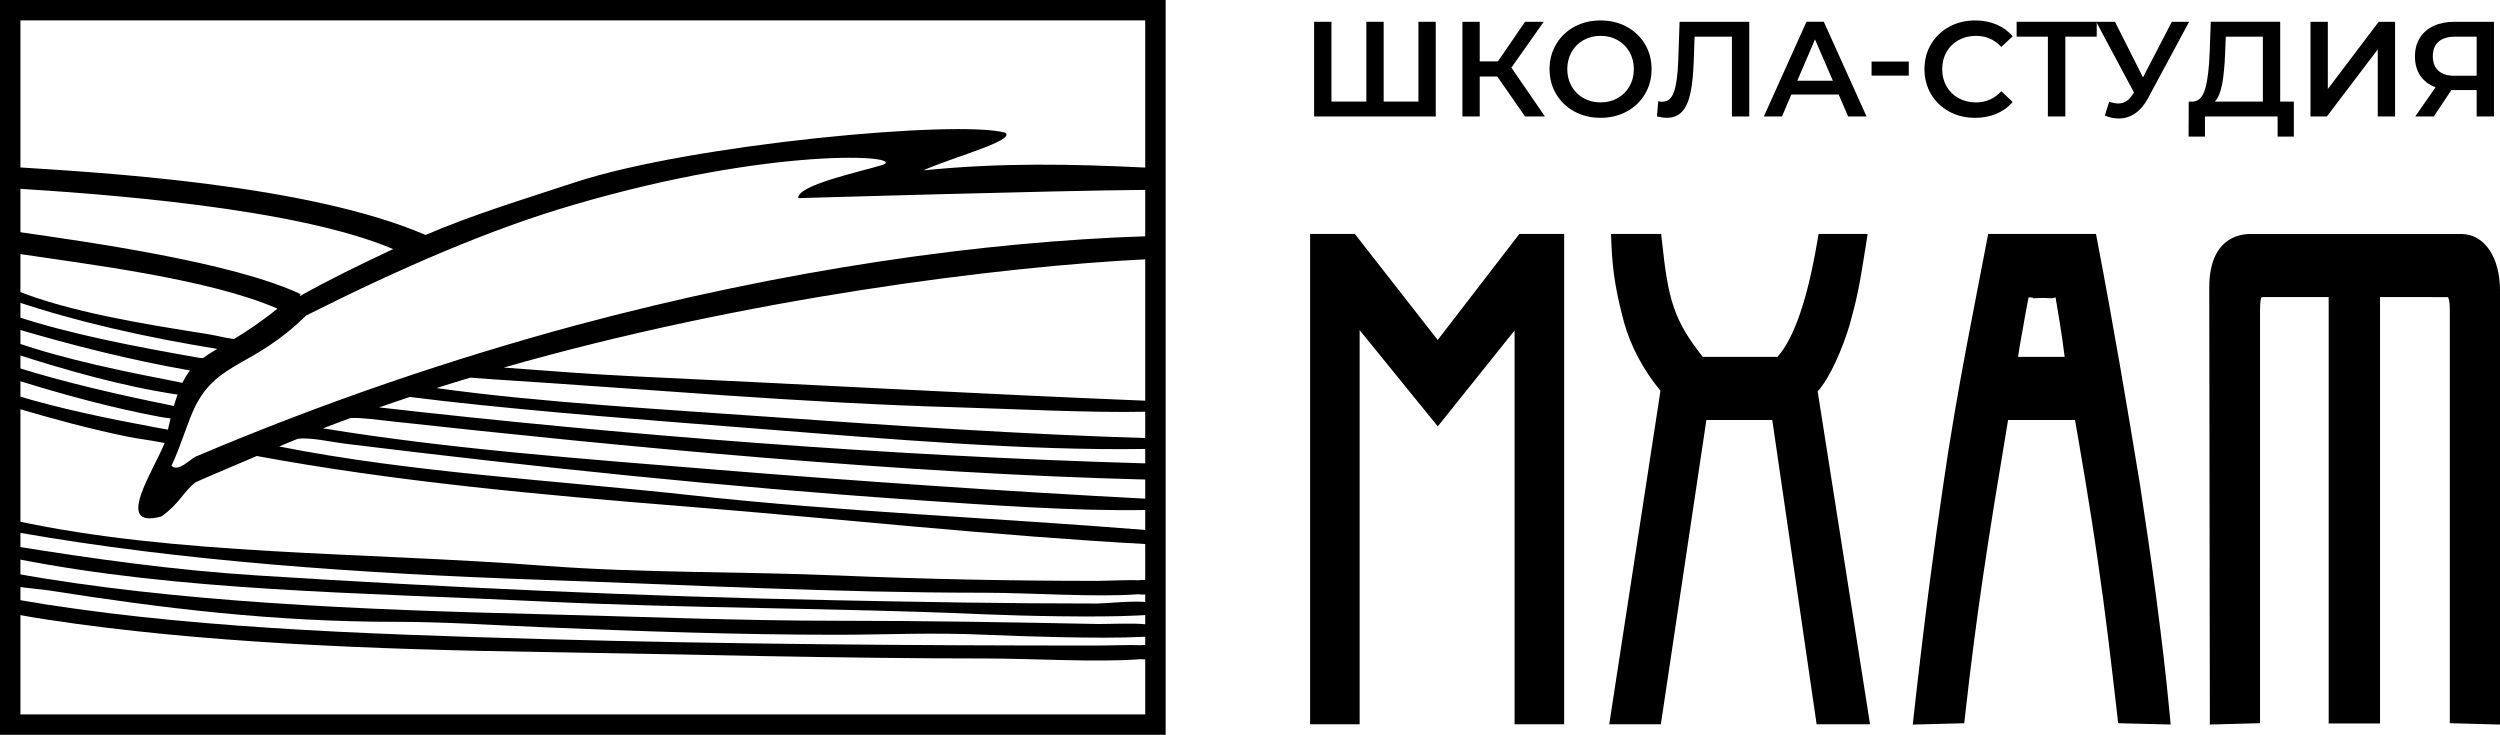
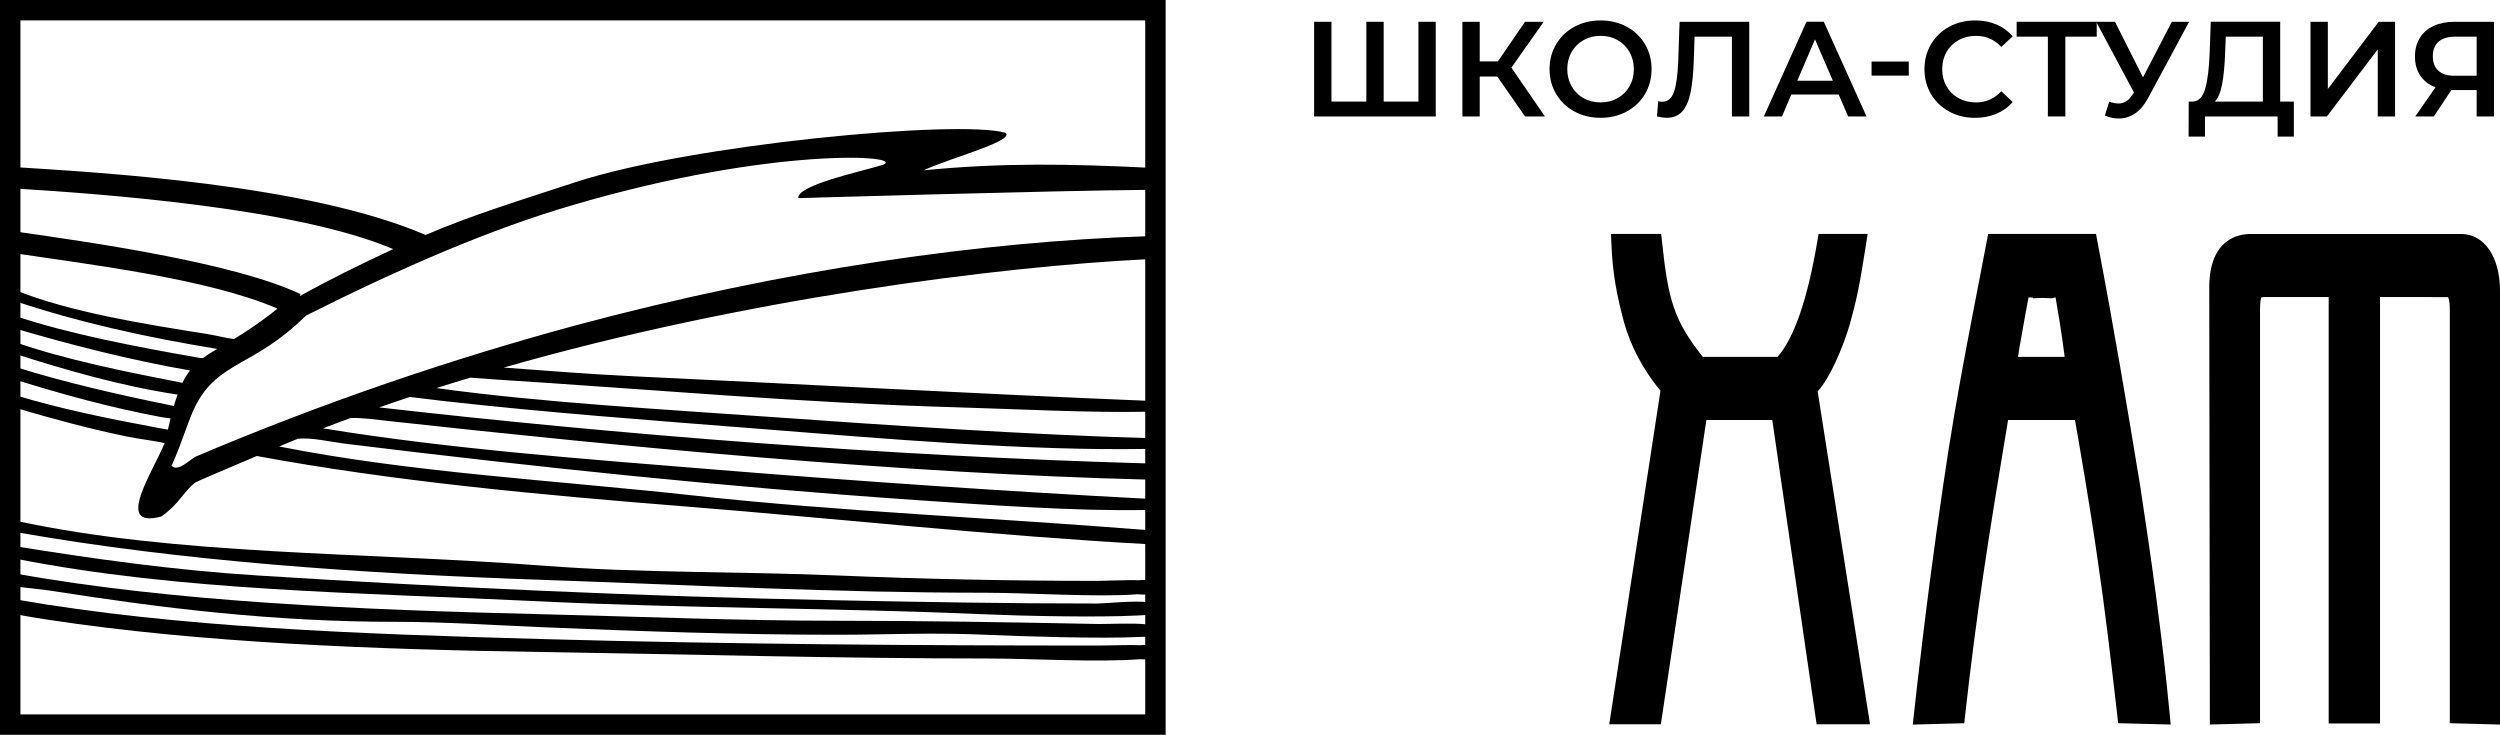
<svg xmlns="http://www.w3.org/2000/svg" width="888" height="261" viewBox="0 0 888 261" fill="none">
  <g clip-path="url(#clip0_54_3)">
    <path d="M414.037 261H0V0H414.037V261ZM7.257 253.745H406.784V7.255H7.257V253.745Z" fill="black" />
    <path d="M357.128 47.166C340.893 42.406 245.815 51.158 204.513 64.68C185.036 71.07 167.204 76.535 151.167 83.457C109.08 65.309 34.902 61.258 5.526 59.371V66.963C35.223 68.837 104.694 73.648 139.66 88.474C127.055 94.395 117.582 99.004 106.467 105.187L106.708 104.44C82.785 93.21 32.129 86.043 5.526 82.245V90.002C30.596 93.784 74.111 98.983 98.561 109.631C92.351 114.611 87.332 117.877 83.115 120.422C80.248 120.08 76.631 119.131 73.617 118.645C50.783 115.045 24.737 110.829 5.522 103.089V107.006C27.625 114.412 51.775 119.797 77.167 123.938C75.242 125.06 73.579 126.098 72.067 127.204C71.565 127.149 71.084 127.162 70.556 127.069C48.292 123.144 24.784 118.687 5.522 112.277V116.712C25.24 122.536 46.461 127.938 67.496 131.589C66.52 132.859 65.63 134.286 64.79 135.982C44.43 132.019 23.142 127.719 5.517 121.583V125.74C23.53 131.462 42.927 137.126 63.059 140.16C62.624 141.388 62.189 142.739 61.755 144.199C42.53 140.317 22.686 135.78 5.522 130.344V134.893C22.318 140.097 38.9 144.701 57.141 148.132C57.964 148.293 59.272 148.428 60.577 148.626C60.277 149.875 59.956 151.196 59.648 152.602C58.377 152.412 57.081 152.163 55.992 151.96C38.427 148.694 21.162 145.145 5.522 140.392V144.87C18.367 148.664 31.588 152.277 44.89 155.02C49.555 155.986 54.194 156.43 58.466 157.379C54.283 167.757 40.373 188.065 57.322 183.448C63.831 178.856 64.963 174.801 69.412 171.353C70.033 170.939 82.22 165.828 91.203 161.971C139.863 170.973 191.254 175.746 243.67 179.911C295.678 184.056 354.764 190.437 407.287 193.264V188.28C356.06 184.136 297.497 181.642 247.119 176.084C196.716 170.534 146.106 167.909 99.156 158.59C101.343 157.645 103.601 156.755 105.826 155.83C110.946 155.358 116.746 156.89 123.412 157.704C190.105 165.887 256.93 172.91 325.253 177.615C349.796 179.299 382.3 181.642 407.291 181.144V177.151C358.872 174.644 302.521 170.757 255.165 166.892C207.295 162.992 159.847 159.532 114.75 152.146C117.958 150.884 121.234 149.69 124.514 148.47C128.798 148.348 133.598 149.057 139.111 149.664C222.053 158.763 319.824 168.158 407.291 170.348V164.604C315.434 162 219.52 154.374 134.666 144.71C138.275 143.431 141.931 142.224 145.574 140.996C148.601 141.35 155.22 142.178 157.111 142.393C193.947 146.571 232.868 149.411 270.109 152.349C314.644 155.868 364.579 160.181 407.291 159.46V155.611C364.841 154.366 315.822 151.091 274.313 148.137C236.127 145.41 191.612 142.967 155.038 137.839C159.028 136.565 163.046 135.358 167.057 134.138C169.577 134.303 172.211 134.552 175.111 134.733C230.187 138.215 284.74 143.144 340.184 144.689C360.201 145.254 387.311 146.681 407.291 146.242V142.346C349.703 140.03 282.355 136.328 225.641 133.686C209.646 132.939 194.145 131.673 178.927 130.563C264.782 105.942 355.558 94.602 407.291 92.087V83.912C349.656 85.786 279.696 95.387 204.513 115.56C160.792 127.407 115.349 142.718 69.416 162.228C67.458 163.216 63.253 167.786 60.914 165.457C64.718 157.24 66.609 149.829 69.416 144.199C77.576 128.154 90.084 130.471 108.692 112.095C143.033 94.826 174.904 81.127 203.804 72.745C274.453 51.994 322.082 55.075 313.673 58.531C305.311 61.085 283.14 65.744 283.541 70.382C283.541 70.382 373.495 67.71 407.295 67.44V59.544C380.747 58.24 355.668 57.717 327.997 60.511C337.642 56.062 360.708 50.011 357.133 47.183L357.128 47.166Z" fill="black" />
    <path d="M407.291 229.056C406.35 229.018 405.332 229.208 404.897 229.179C402.698 229.002 391.997 229.301 390.359 229.301C324.134 229.301 257.322 228.791 193.115 227.01C127.266 225.178 62.945 222.92 5.53 212.918V218.134C9.312 218.919 13.15 219.54 16.94 220.114C71.206 228.364 132.387 230.677 192.735 231.601C244.422 232.399 297.907 233.893 350.543 233.893C365.563 233.893 390.013 235.332 404.897 234.15C405.4 234.117 406.375 234.273 407.291 234.226V229.056Z" fill="black" />
    <path d="M390.359 221.646C358.471 221.021 328.098 220.498 298.055 220.498C262.468 220.498 227.165 219.012 193.504 218.198C127.372 216.615 62.346 213.847 5.526 203.76V208.301C10.039 208.926 14.944 209.344 17.696 209.77C57.272 215.995 96.779 220.874 140.648 220.874C158.027 220.874 176.226 222.106 192.735 222.79C226.435 224.208 262.042 225.469 297.299 225.469C314.463 225.469 330.766 224.596 350.155 225.469C361.852 225.993 391.094 226.968 405.049 226.238C405.978 226.191 406.687 226.174 407.295 226.162V221.789C403.171 221.22 392.584 221.692 390.359 221.646Z" fill="black" />
    <path d="M404.003 206.107C401.816 205.934 391.718 206.33 389.979 206.33C359.146 206.33 328.039 205.689 297.687 204.414C262.785 202.946 227.667 203.583 193.504 200.966C128.596 196.024 62.552 197.337 5.526 184.955V189.019C5.754 189.052 5.986 189.057 6.214 189.099C64.452 199.358 127.836 203.714 192.347 205.951C244.983 207.77 295.982 210.542 350.155 210.542C364.879 210.542 389.924 212.205 404.007 211.087C404.716 211.036 406.24 211.395 407.295 211.04V206.119C406.231 205.79 404.661 206.166 404.007 206.111L404.003 206.107Z" fill="black" />
    <path d="M389.979 214.374C357.483 214.374 327.558 213.83 297.299 213.222C227.465 211.85 157.504 208.584 91.621 204.418C61.096 202.49 32.855 198.417 5.526 194.058V198.438C63.836 210.015 127.988 210.491 191.967 213.606C243.709 216.126 297.185 215.889 349.775 218.202C362.287 218.759 389.844 219.375 403.969 218.628C405.573 218.544 406.569 218.527 407.291 218.362V213.923C404.357 213.226 391.55 214.374 389.979 214.374Z" fill="black" />
    <path d="M509.98 7.736V41.372H466.774V7.736H472.929V36.084H485.327V7.736H491.478V36.084H503.83V7.736H509.98Z" fill="black" />
    <path d="M531.847 27.196H525.599V41.372H519.449V7.736H525.599V21.815H532.041L541.7 7.736H548.331L536.845 24.022L548.762 41.367H541.695L531.843 27.191L531.847 27.196Z" fill="black" />
    <path d="M559.244 39.616C556.487 38.126 554.326 36.058 552.755 33.416C551.185 30.774 550.4 27.82 550.4 24.554C550.4 21.287 551.185 18.333 552.755 15.691C554.326 13.049 556.487 10.981 559.244 9.491C561.996 8.002 565.09 7.259 568.518 7.259C571.946 7.259 575.036 8.002 577.792 9.491C580.545 10.981 582.71 13.041 584.281 15.666C585.851 18.295 586.636 21.258 586.636 24.554C586.636 27.85 585.851 30.817 584.281 33.441C582.71 36.066 580.549 38.126 577.792 39.616C575.036 41.106 571.946 41.848 568.518 41.848C565.09 41.848 561.996 41.106 559.244 39.616ZM574.576 34.859C576.37 33.851 577.78 32.441 578.806 30.631C579.831 28.825 580.342 26.794 580.342 24.554C580.342 22.313 579.827 20.287 578.806 18.476C577.78 16.67 576.37 15.256 574.576 14.248C572.782 13.239 570.764 12.732 568.518 12.732C566.272 12.732 564.254 13.239 562.46 14.248C560.666 15.256 559.256 16.666 558.231 18.476C557.205 20.287 556.694 22.313 556.694 24.554C556.694 26.794 557.205 28.825 558.231 30.631C559.256 32.441 560.666 33.851 562.46 34.859C564.254 35.868 566.272 36.375 568.518 36.375C570.764 36.375 572.777 35.868 574.576 34.859Z" fill="black" />
    <path d="M621.336 7.736V41.372H615.181V13.02H601.917L601.63 21.427C601.47 26.136 601.086 29.956 600.478 32.889C599.87 35.822 598.891 38.046 597.548 39.565C596.202 41.089 594.344 41.849 591.972 41.849C591.14 41.849 590.001 41.688 588.561 41.367L588.992 35.94C589.41 36.067 589.887 36.13 590.435 36.13C592.39 36.13 593.774 34.969 594.593 32.648C595.412 30.327 595.915 26.668 596.109 21.671L596.59 7.736H621.344H621.336Z" fill="black" />
    <path d="M653.102 33.585H636.279L632.961 41.367H626.52L641.662 7.731H647.812L662.996 41.367H656.462L653.102 33.585ZM651.033 28.685L644.688 13.982L638.39 28.685H651.033Z" fill="black" />
    <path d="M664.782 21.861H677.999V26.858H664.782V21.861Z" fill="black" />
    <path d="M692.344 39.616C689.604 38.126 687.455 36.066 685.902 33.441C684.348 30.817 683.572 27.85 683.572 24.554C683.572 21.258 684.357 18.291 685.927 15.666C687.497 13.041 689.65 10.981 692.39 9.491C695.13 8.002 698.199 7.259 701.597 7.259C704.349 7.259 706.865 7.74 709.14 8.702C711.416 9.66 713.336 11.057 714.907 12.88L710.871 16.678C708.435 14.053 705.438 12.737 701.884 12.737C699.579 12.737 697.511 13.243 695.683 14.252C693.855 15.261 692.432 16.662 691.406 18.455C690.381 20.249 689.87 22.283 689.87 24.558C689.87 26.832 690.381 28.867 691.406 30.66C692.432 32.454 693.859 33.855 695.683 34.864C697.506 35.872 699.575 36.379 701.884 36.379C705.442 36.379 708.435 35.049 710.871 32.391L714.907 36.235C713.336 38.063 711.403 39.455 709.115 40.413C706.823 41.376 704.303 41.857 701.546 41.857C698.152 41.857 695.083 41.114 692.344 39.624V39.616Z" fill="black" />
    <path d="M744.756 13.02H733.607V41.367H727.406V13.02H716.304V7.736H744.756V13.02Z" fill="black" />
    <path d="M777.582 7.736L762.971 34.885C761.688 37.286 760.16 39.088 758.383 40.291C756.606 41.494 754.672 42.093 752.591 42.093C750.924 42.093 749.277 41.743 747.639 41.038L749.18 36.138C750.493 36.556 751.582 36.763 752.447 36.763C754.465 36.763 756.133 35.721 757.446 33.64L757.973 32.825L744.566 7.744H751.244L761.194 27.491L771.431 7.744H777.582V7.736Z" fill="black" />
    <path d="M814.776 36.083V48.529H809.01V41.371H783.2V48.529H777.387L777.434 36.083H778.877C780.992 35.986 782.474 34.425 783.322 31.399C784.171 28.373 784.69 24.039 784.884 18.4L785.269 7.731H809.926V36.079H814.78L814.776 36.083ZM789.304 29.863C788.76 32.762 787.894 34.838 786.708 36.083H803.771V13.02H790.6L790.359 18.974C790.199 23.334 789.849 26.959 789.304 29.858V29.863Z" fill="black" />
    <path d="M820.69 7.736H826.845V31.614L844.917 7.736H850.73V41.372H844.579V17.54L826.507 41.372H820.69V7.736Z" fill="black" />
    <path d="M885.86 7.736V41.372H879.709V32.002H870.722L864.474 41.372H857.889L865.099 30.994C862.76 30.129 860.958 28.757 859.691 26.887C858.425 25.014 857.796 22.747 857.796 20.089C857.796 17.527 858.37 15.316 859.527 13.459C860.684 11.602 862.313 10.184 864.428 9.204C866.543 8.23 869.025 7.74 871.879 7.74H885.864L885.86 7.736ZM866.18 14.801C864.816 15.986 864.137 17.717 864.137 19.987C864.137 22.199 864.795 23.904 866.108 25.107C867.421 26.305 869.329 26.909 871.828 26.909H879.709V13.024H872.069C869.502 13.024 867.543 13.619 866.18 14.801Z" fill="black" />
    <path d="M766.032 213.298C765.939 212.636 765.863 211.977 765.783 211.315C763.955 197.616 761.992 184.427 760.152 172.319C755.761 145.567 750.89 116.582 745.009 85.807L744.499 83.089H706.202L702.006 104.853C701.707 106.369 701.445 107.799 701.158 109.281C699.486 117.877 697.903 126.204 696.35 134.822C694.914 142.79 693.488 151.057 692.01 160.46C689.671 175.754 686.366 198.282 682.748 228.348C682.643 229.234 682.537 230.124 682.436 231.015C681.575 238.156 680.709 245.571 679.836 253.56L679.405 257.375L697.709 256.89L698.021 253.99C702.112 217.506 706.029 192.492 713.269 149.175H737.035C738.407 156.987 742.417 179.962 745.136 199.19C747.762 216.877 749.826 234.771 751.827 252.078L752.376 256.885L771.022 257.354L770.667 253.606C769.388 240.046 767.767 226.461 766.028 213.294L766.032 213.298ZM718.368 117.578C718.917 114.26 719.909 108.905 720.538 105.638L722.016 105.689V105.951L725.359 105.82L728.702 105.951L730.138 105.638C730.91 110.015 732.383 118.755 733.367 126.761H716.798C717.136 124.503 717.651 121.325 718.368 117.578Z" fill="black" />
-     <path d="M510.672 120.764L481.237 83.093H465.347V257.269H482.946V117.265L510.698 151.449L537.98 117.371V257.269H555.592V83.093H539.677L510.672 120.764Z" fill="black" />
    <path d="M874.15 83.106H799.414C794.999 83.106 784.728 84.963 784.728 102.177L784.939 257.358L802.762 256.872V110.183C802.762 106.63 803.129 105.807 803.247 105.651C803.247 105.651 803.484 105.52 804.24 105.52H827.145V256.965H845.385V105.52L869.493 105.533C869.531 105.558 870.173 106.275 870.173 110.183V256.877L888.008 257.362V103.368C888.008 91.247 882.44 83.106 874.158 83.106H874.15Z" fill="black" />
    <path d="M657.036 115.252C659.518 106.174 660.409 102.215 662.786 86.946L663.385 83.093H645.955L645.486 85.874C641.999 106.381 637.255 120.122 631.374 126.761H604.826C594.543 113.775 592.546 106.461 590.376 86.085L590.051 83.093H572.241L572.372 86.567C572.803 97.472 574.293 104.84 576.906 114.678C579.312 123.169 583.753 131.475 589.802 138.805L571.6 257.269H589.933L606.109 149.179H629.508L645.267 257.269H664.238L645.634 139.016C649.999 134.235 654.478 123.798 657.04 115.256L657.036 115.252Z" fill="black" />
  </g>
  <defs>
    <clipPath id="clip0_54_3">
      <rect width="888" height="261" fill="white" />
    </clipPath>
  </defs>
</svg>